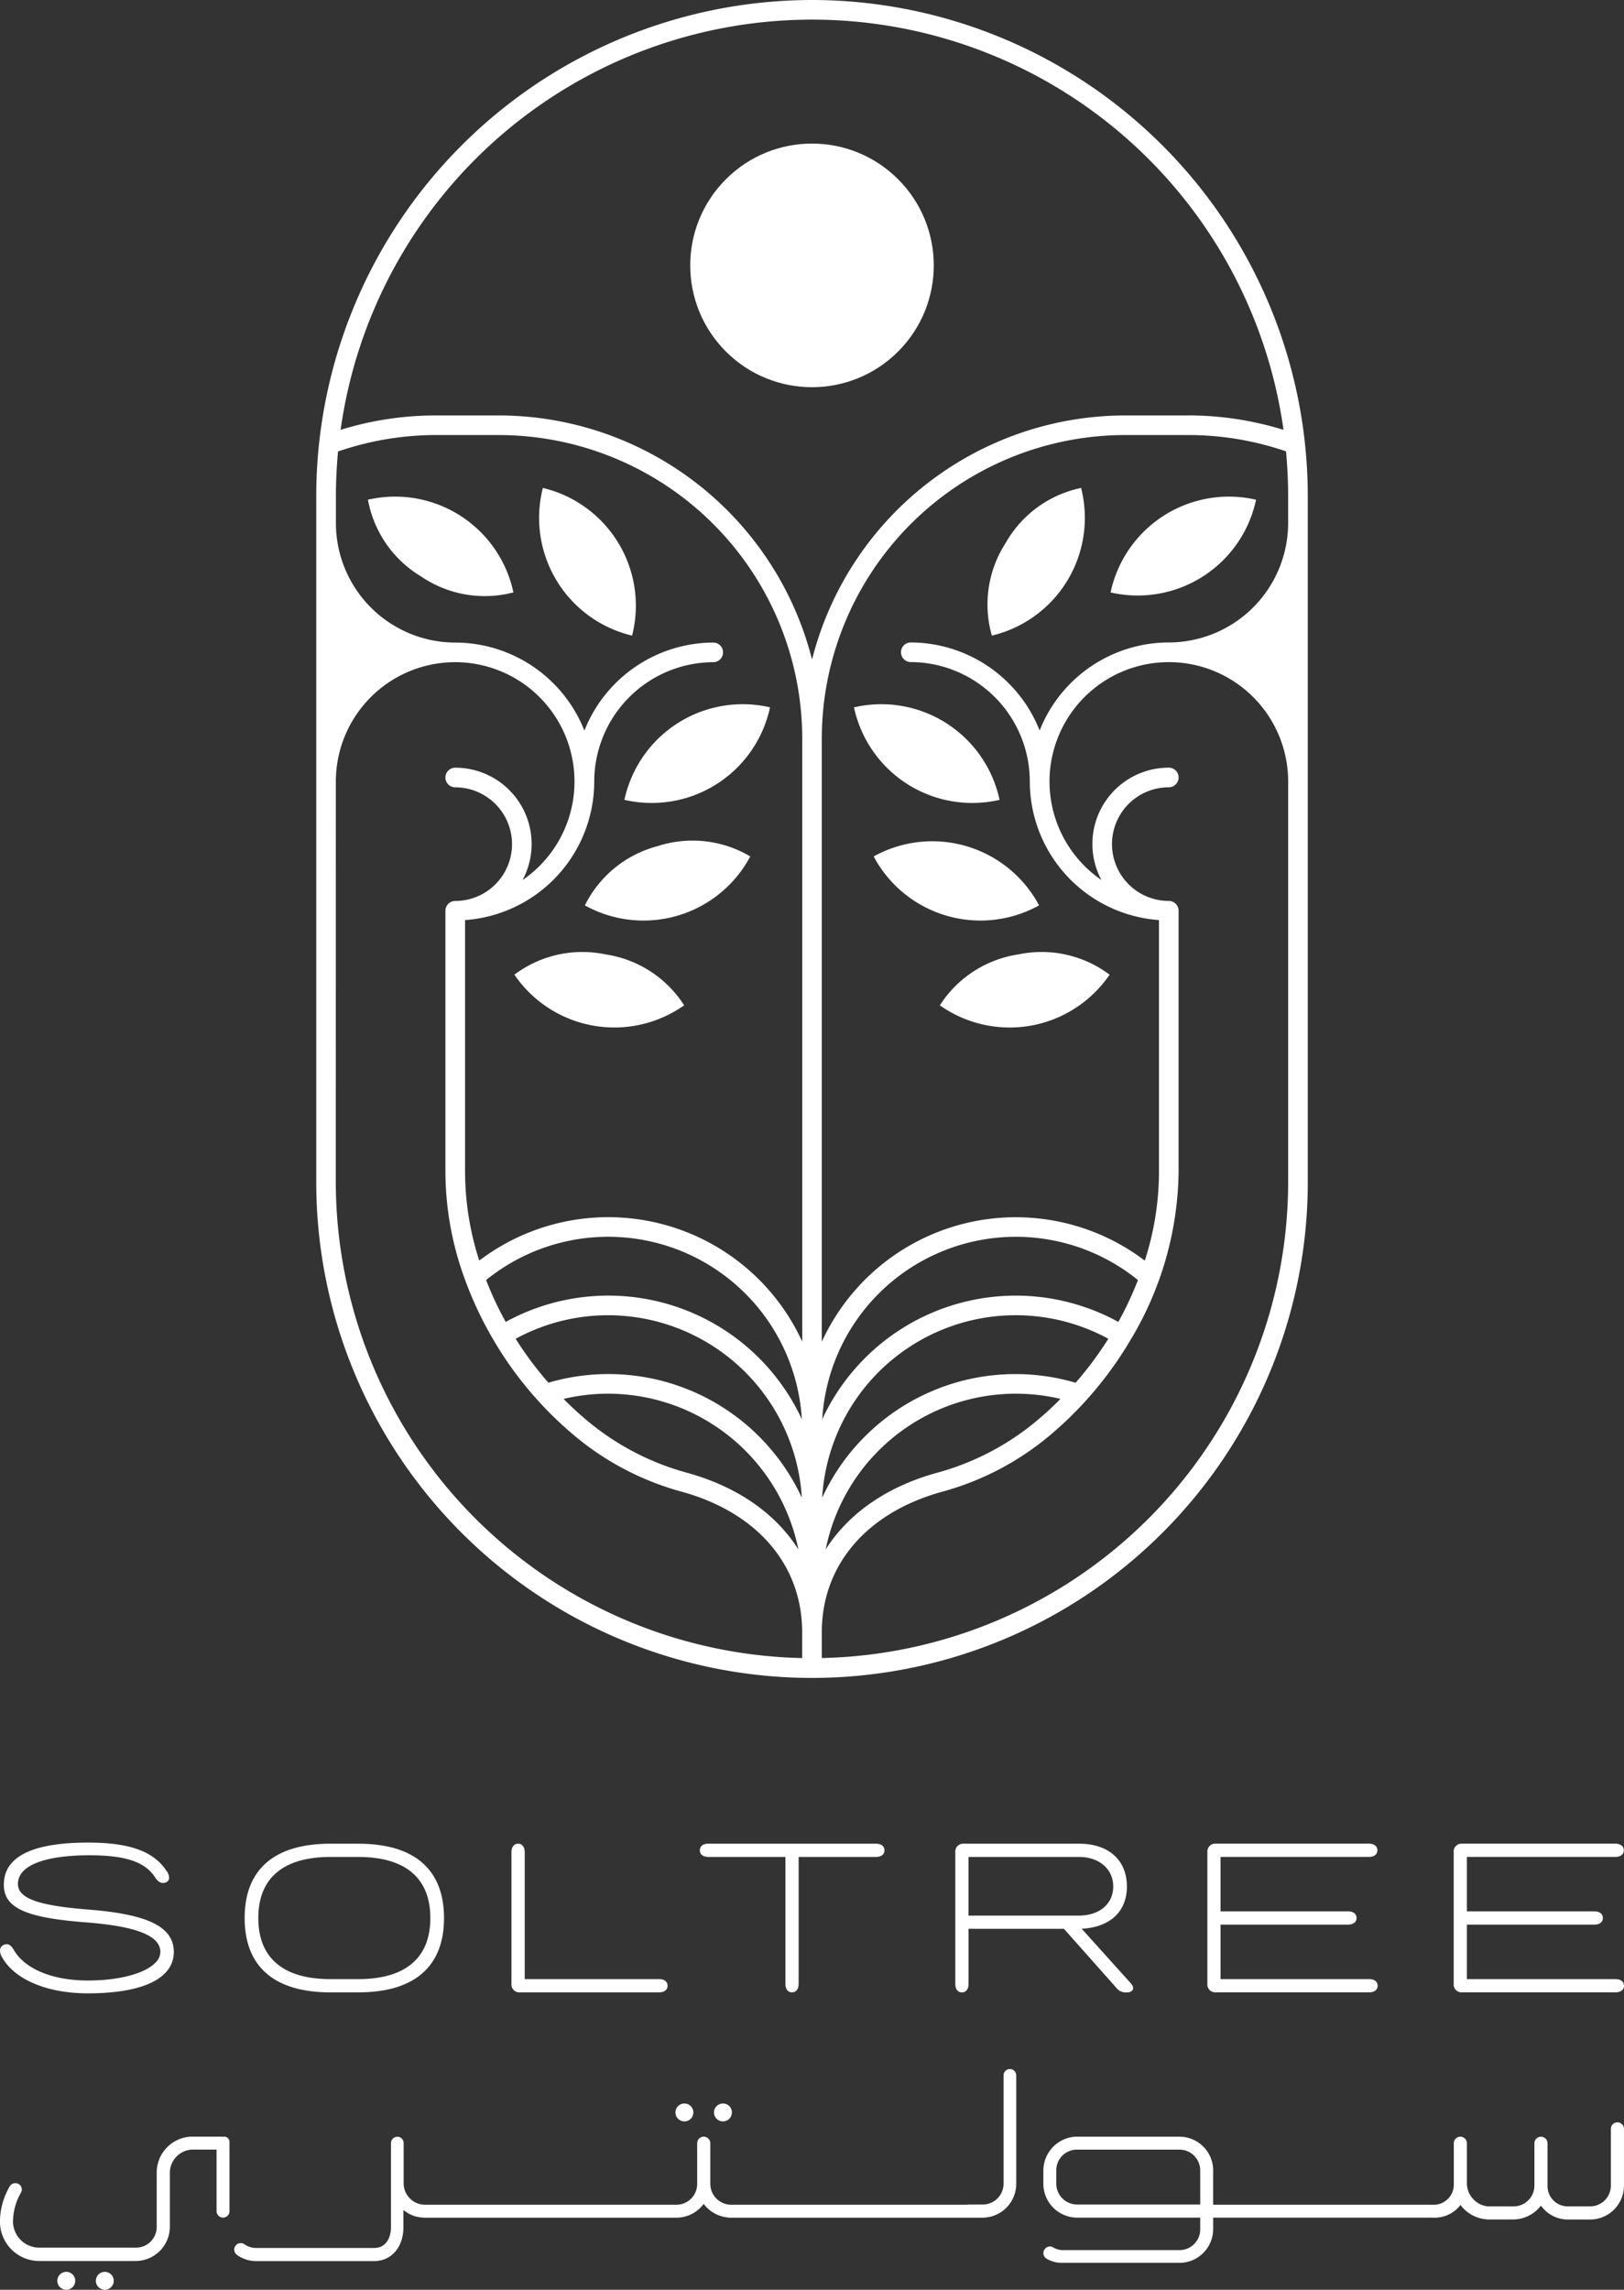
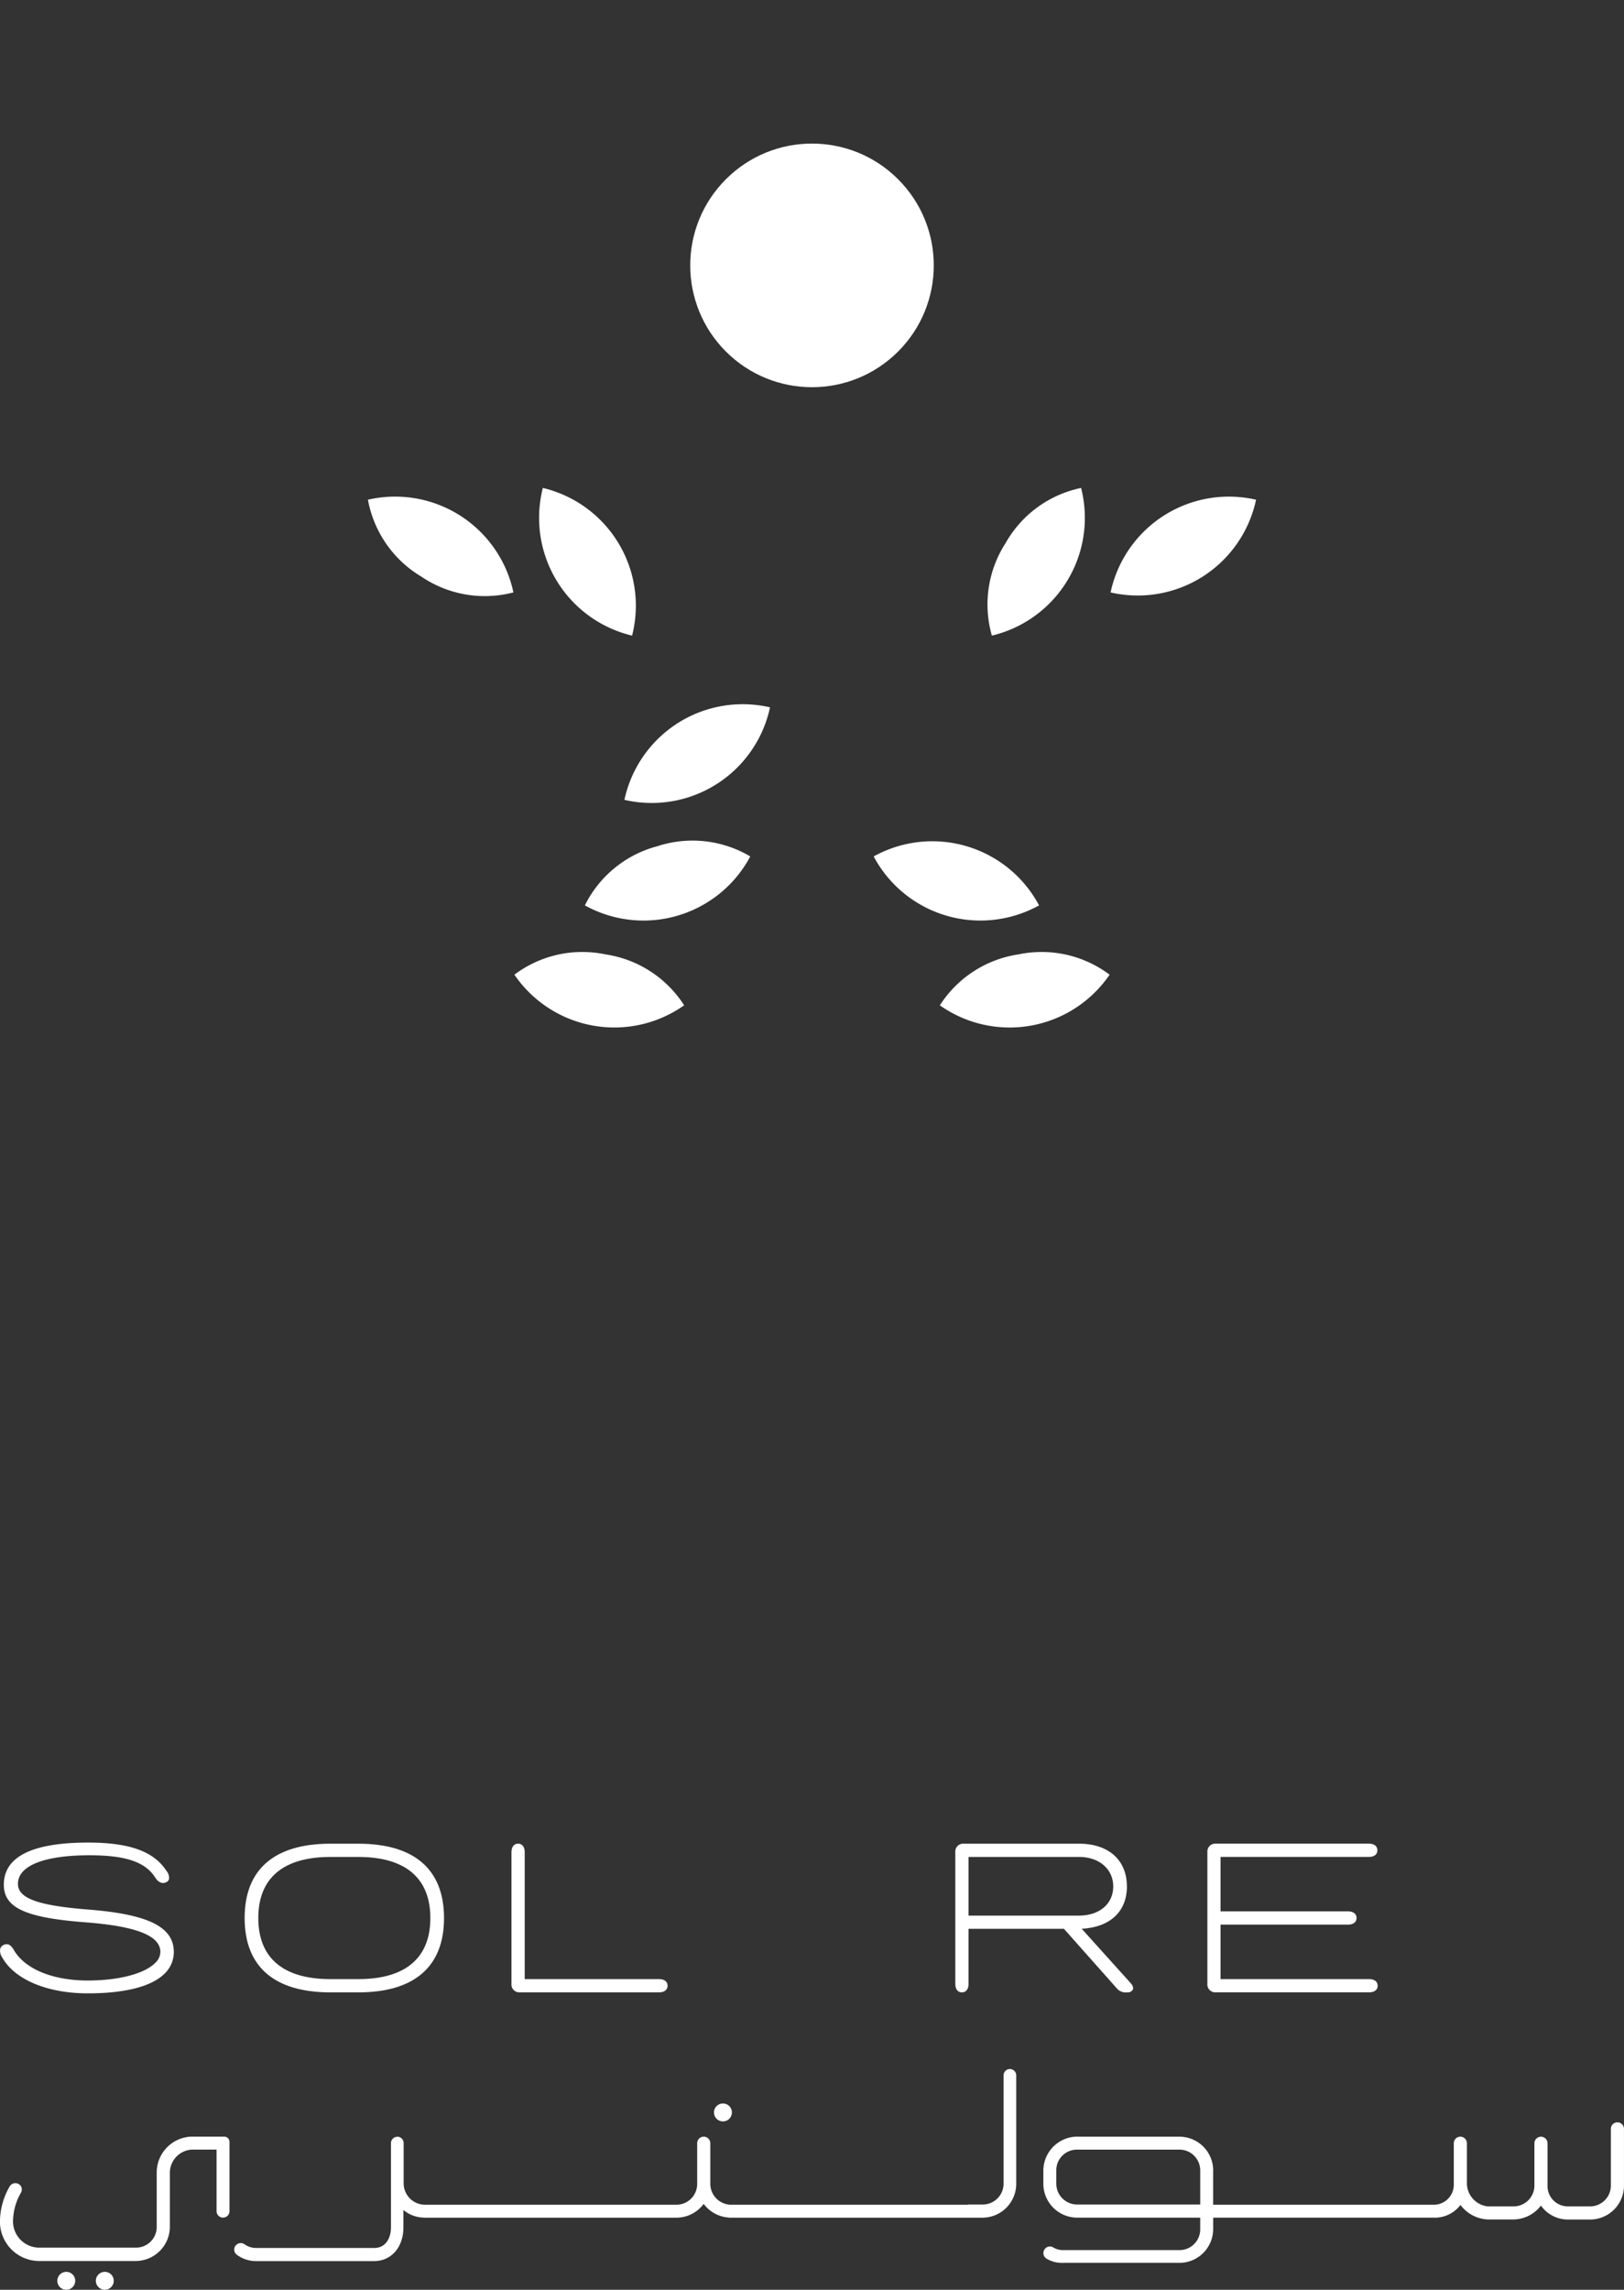
<svg xmlns="http://www.w3.org/2000/svg" width="153.793" height="216.765" viewBox="0 0 153.793 216.765">
  <rect x="0" y="0" width="153.793" height="216.765" fill="#333333" stroke="none" />
  <g id="Group_108" data-name="Group 108" transform="translate(-298.063 -199)">
    <g id="Group_6" data-name="Group 6" transform="translate(328.011 199)">
-       <path id="Path_22" data-name="Path 22" d="M439.236,199a47,47,0,0,0-46.948,46.948v64.945a46.948,46.948,0,0,0,93.9,0V245.948A47,47,0,0,0,439.236,199Zm45.091,46.948v2.571a11.317,11.317,0,0,1-11.3,11.3,13.173,13.173,0,0,0-12.233,8.336,13.173,13.173,0,0,0-12.232-8.336.929.929,0,0,0,0,1.857,11.317,11.317,0,0,1,11.3,11.3A13.168,13.168,0,0,0,472.095,286.1v23.94a27.527,27.527,0,0,1-1.342,8.3,20.215,20.215,0,0,0-30.588,7.676v-57.1A28.764,28.764,0,0,1,468.9,240.182h5.945a28.594,28.594,0,0,1,9.283,1.548C484.253,243.12,484.327,244.525,484.327,245.948Zm-75.953,74.23a18.369,18.369,0,0,1,29.9,13.179,20.2,20.2,0,0,0-28.045-9.215A32.269,32.269,0,0,1,408.374,320.178Zm11.555,3.331a18.4,18.4,0,0,1,18.344,17.274,20.175,20.175,0,0,0-24-10.887,33.193,33.193,0,0,1-3.1-4.159A18.33,18.33,0,0,1,419.929,323.509Zm0,7.427a18.41,18.41,0,0,1,18.018,14.744c-2.162-3.416-5.823-5.984-10.668-7.292a24.929,24.929,0,0,1-9.752-5.259c-.631-.541-1.232-1.114-1.817-1.7A18.365,18.365,0,0,1,419.929,330.936ZM464.2,329.9A20.168,20.168,0,0,0,440.2,340.783a18.361,18.361,0,0,1,27.1-15.045A33.2,33.2,0,0,1,464.2,329.9Zm-1.432,1.53c-.585.588-1.186,1.161-1.816,1.7a24.922,24.922,0,0,1-9.752,5.259c-4.845,1.309-8.506,3.876-10.668,7.292a18.375,18.375,0,0,1,22.237-14.252Zm5.482-7.286a20.2,20.2,0,0,0-28.045,9.215,18.369,18.369,0,0,1,29.9-13.179A32.4,32.4,0,0,1,468.246,324.142Zm6.595-85.816H468.9a30.64,30.64,0,0,0-29.659,23.11,30.64,30.64,0,0,0-29.659-23.11h-5.945a30.476,30.476,0,0,0-9.042,1.365,45.082,45.082,0,0,1,89.294,0A30.477,30.477,0,0,0,474.84,238.326Zm-71.209,1.857h5.945a28.764,28.764,0,0,1,28.731,28.731v57.093a20.214,20.214,0,0,0-30.587-7.674,27.518,27.518,0,0,1-1.342-8.3V286.1a13.167,13.167,0,0,0,12.232-13.113,11.317,11.317,0,0,1,11.3-11.3.929.929,0,0,0,0-1.857,13.173,13.173,0,0,0-12.232,8.336,13.173,13.173,0,0,0-12.232-8.336,11.317,11.317,0,0,1-11.3-11.3s0-.008,0-.012v-2.559c0-1.423.074-2.828.2-4.218A28.6,28.6,0,0,1,403.631,240.182ZM394.145,273s0-.008,0-.012a11.3,11.3,0,1,1,17.684,9.322,7.223,7.223,0,0,0-6.38-10.633.928.928,0,0,0,0,1.857,5.379,5.379,0,1,1,0,10.758.928.928,0,0,0-.928.928v24.821a29.7,29.7,0,0,0,1.867,10.13c0,.008.006.016.009.025a34.5,34.5,0,0,0,2.67,5.642c.009.017.015.035.025.051s.015.018.021.029a34.628,34.628,0,0,0,7.2,8.625,26.764,26.764,0,0,0,10.477,5.642c7.2,1.945,11.508,6.923,11.514,13.316,0,0,0,.01,0,.014v2.449a45.135,45.135,0,0,1-44.163-45.067Zm46.021,82.964v-2.449s0-.01,0-.014c.007-6.393,4.309-11.371,11.514-13.316a26.772,26.772,0,0,0,10.477-5.642,33.752,33.752,0,0,0,3.019-2.954l.047-.052a35.037,35.037,0,0,0,4.137-5.619c.007-.01.015-.018.021-.028s.016-.034.025-.051a31.571,31.571,0,0,0,4.547-15.8V285.216a.928.928,0,0,0-.928-.928,5.379,5.379,0,1,1,0-10.758.928.928,0,0,0,0-1.857,7.223,7.223,0,0,0-6.38,10.633,11.3,11.3,0,1,1,17.684-9.322v37.909A45.135,45.135,0,0,1,440.166,355.961Z" transform="translate(-392.288 -199)" fill="#fff" />
      <circle id="Ellipse_6" data-name="Ellipse 6" cx="11.532" cy="11.532" r="11.532" transform="translate(30.64 25.124) rotate(-45)" fill="#fff" />
      <path id="Path_23" data-name="Path 23" d="M585.522,482.845a10.707,10.707,0,0,0-7.429,4.819,11.455,11.455,0,0,0,16.074-2.9A10.706,10.706,0,0,0,585.522,482.845Z" transform="translate(-519.037 -392.493)" fill="#fff" />
      <path id="Path_24" data-name="Path 24" d="M558.376,450.932a11.455,11.455,0,0,0,15.663,4.633,11.455,11.455,0,0,0-15.663-4.633Z" transform="translate(-505.587 -369.856)" fill="#fff" />
-       <path id="Path_25" data-name="Path 25" d="M552.508,408.924a11.456,11.456,0,0,0,13.788,8.757,11.455,11.455,0,0,0-13.788-8.757Z" transform="translate(-501.584 -341.962)" fill="#fff" />
      <path id="Path_26" data-name="Path 26" d="M594.018,349.551a10.706,10.706,0,0,0-1.3,8.76,11.455,11.455,0,0,0,8.449-13.979A10.706,10.706,0,0,0,594.018,349.551Z" transform="translate(-528.736 -298.14)" fill="#fff" />
      <path id="Path_27" data-name="Path 27" d="M628.962,355.868a11.456,11.456,0,0,0,13.777-8.776,11.455,11.455,0,0,0-13.777,8.776Z" transform="translate(-553.738 -299.785)" fill="#fff" />
      <path id="Path_28" data-name="Path 28" d="M459.979,482.845a10.707,10.707,0,0,0-8.645,1.917,11.455,11.455,0,0,0,16.074,2.9A10.707,10.707,0,0,0,459.979,482.845Z" transform="translate(-432.567 -392.493)" fill="#fff" />
      <path id="Path_29" data-name="Path 29" d="M479.2,449.966a10.706,10.706,0,0,0-6.861,5.6,11.455,11.455,0,0,0,15.663-4.633A10.706,10.706,0,0,0,479.2,449.966Z" transform="translate(-446.899 -369.856)" fill="#fff" />
      <path id="Path_30" data-name="Path 30" d="M484.112,417.681a11.456,11.456,0,0,0,13.788-8.757,11.455,11.455,0,0,0-13.788,8.757Z" transform="translate(-454.927 -341.962)" fill="#fff" />
      <path id="Path_31" data-name="Path 31" d="M467.374,358.311a11.455,11.455,0,0,0-8.45-13.979,11.455,11.455,0,0,0,8.45,13.979Z" transform="translate(-437.463 -298.14)" fill="#fff" />
      <path id="Path_32" data-name="Path 32" d="M412.743,354.367a10.706,10.706,0,0,0,8.727,1.5,11.455,11.455,0,0,0-13.777-8.776A10.706,10.706,0,0,0,412.743,354.367Z" transform="translate(-402.797 -299.785)" fill="#fff" />
    </g>
    <g id="Group_7" data-name="Group 7" transform="translate(298.064 373.438)">
      <path id="Path_33" data-name="Path 33" d="M306.392,754.16c-4.877-.389-6.734-1.1-6.623-2.551.113-1.643,2.581-2.585,6.772-2.585,3.419,0,5.278.629,6.217,2.1.3.481.709.643,1.081.434a.464.464,0,0,0,.238-.3,1.062,1.062,0,0,0-.259-.774c-1.215-1.841-3.5-2.662-7.416-2.662-5.143,0-7.824,1.267-7.967,3.766-.145,2.347,1.87,3.336,7.7,3.78,4.8.369,7.06,1.246,7.117,2.76a1.44,1.44,0,0,1-.462,1.059c-1.007,1.044-3.463,1.693-6.409,1.693-3.261,0-5.859-1.045-6.945-2.79-.236-.43-.546-.831-1.065-.558a.569.569,0,0,0-.286.348,1.131,1.131,0,0,0,.2.834c1.176,2.086,4.276,3.381,8.092,3.381,3.559,0,6.086-.656,7.307-1.9a2.8,2.8,0,0,0,.839-2.077C314.488,755.786,312.055,754.6,306.392,754.16Z" transform="translate(-298.066 -747.829)" fill="#fff" />
      <path id="Path_34" data-name="Path 34" d="M381.709,748.139h-2.633c-5.315,0-8.124,2.434-8.124,7.038s2.809,7.038,8.124,7.038h2.633c5.315,0,8.125-2.433,8.125-7.038S387.024,748.139,381.709,748.139Zm6.831,7.038c0,3.783-2.362,5.783-6.831,5.783h-2.633c-4.468,0-6.83-2-6.83-5.783s2.362-5.783,6.83-5.783h2.633C386.177,749.394,388.539,751.393,388.539,755.177Z" transform="translate(-347.786 -748.041)" fill="#fff" />
      <path id="Path_35" data-name="Path 35" d="M464.436,760.96H451.709V748.945c0-.5-.24-.806-.627-.806s-.627.309-.627.806v12.464a.747.747,0,0,0,.8.805h13.177c.5,0,.806-.24.806-.627S464.934,760.96,464.436,760.96Z" transform="translate(-402.02 -748.041)" fill="#fff" />
-       <path id="Path_36" data-name="Path 36" d="M523.244,748.139H507.357c-.5,0-.8.24-.8.627s.309.627.8.627h7.307v12.016c0,.5.24.805.627.805s.627-.309.627-.805V749.394h7.325c.5,0,.806-.24.806-.627S523.741,748.139,523.244,748.139Z" transform="translate(-440.287 -748.041)" fill="#fff" />
      <path id="Path_37" data-name="Path 37" d="M594.665,756.191c2.685-.14,4.28-1.623,4.28-4,0-2.5-1.734-4.051-4.525-4.051H583.5a.747.747,0,0,0-.805.806v12.464c0,.5.241.805.628.805s.627-.309.627-.805V756.2h9.036l4.974,5.6a1.1,1.1,0,0,0,1.012.412.544.544,0,0,0,.533-.254c.053-.116.063-.315-.192-.607Zm2.985-4c0,1.648-1.306,2.756-3.251,2.756H583.949v-5.552H594.42C596.322,749.394,597.651,750.543,597.651,752.19Z" transform="translate(-492.229 -748.041)" fill="#fff" />
      <path id="Path_38" data-name="Path 38" d="M673.105,760.96H659.033V755.8h12.074c.5,0,.805-.24.805-.627s-.309-.627-.805-.627H659.033v-5.156h14.053c.5,0,.8-.24.8-.627s-.308-.627-.8-.627h-14.5a.747.747,0,0,0-.8.806v12.464a.747.747,0,0,0,.8.805h14.523c.5,0,.8-.24.8-.627S673.6,760.96,673.105,760.96Z" transform="translate(-543.448 -748.041)" fill="#fff" />
-       <path id="Path_39" data-name="Path 39" d="M746.507,760.96H732.435V755.8h12.074c.5,0,.8-.24.8-.627s-.308-.627-.8-.627H732.435v-5.156h14.053c.5,0,.805-.24.805-.627s-.309-.627-.805-.627h-14.5a.747.747,0,0,0-.805.806v12.464a.747.747,0,0,0,.805.805h14.522c.5,0,.805-.24.805-.627S747,760.96,746.507,760.96Z" transform="translate(-593.52 -748.041)" fill="#fff" />
    </g>
    <g id="Group_8" data-name="Group 8" transform="translate(298.063 394.865)">
      <path id="Path_40" data-name="Path 40" d="M299.862,839.917a.612.612,0,0,0-.88.2,6.663,6.663,0,0,0-.919,3.122,3.73,3.73,0,0,0,3.769,3.939h9.1a3.25,3.25,0,0,0,3.217-3.2v-5.242a2.21,2.21,0,0,1,2.145-2.107h2.278v5.829a.612.612,0,0,0,.612.612h0a.612.612,0,0,0,.612-.612v-6.555a.5.5,0,0,0-.5-.5h-3.005a3.4,3.4,0,0,0-3.387,3.387v5.186a1.957,1.957,0,0,1-1.973,1.936h-9.1a2.486,2.486,0,0,1-2.525-2.715,5.517,5.517,0,0,1,.748-2.5.606.606,0,0,0-.194-.793Z" transform="translate(-298.063 -829.001)" fill="#fff" />
      <path id="Path_41" data-name="Path 41" d="M383.294,821.653a.6.6,0,0,1,.6.6v3.788a2.03,2.03,0,0,0,1.955,2.05H409.7a1.968,1.968,0,0,0,1.992-2.031v-3.788a.622.622,0,0,1,.622-.622h0a.622.622,0,0,1,.622.622v3.788a1.981,1.981,0,0,0,1.974,2.031h22.373a.442.442,0,0,1,.1-.019h1.35a1.974,1.974,0,0,0,1.974-1.974V815.845a.6.6,0,0,1,.6-.6h0a.6.6,0,0,1,.6.6v10.273a3.208,3.208,0,0,1-3.2,3.2H414.74a.427.427,0,0,1-.083-.015,3.226,3.226,0,0,1-2.35-1.292,3.208,3.208,0,0,1-2.586,1.307H385.815c-.015,0-.027-.006-.042-.008a3.063,3.063,0,0,1-1.9-.724v1.641c0,1.883-1.143,3.2-2.78,3.2H369.944a3.043,3.043,0,0,1-1.86-.609.607.607,0,0,1-.059-.906l.011-.011a.618.618,0,0,1,.8-.058,1.887,1.887,0,0,0,1.105.342H381.1c1.177,0,1.594-1.053,1.594-1.955v-7.97a.6.6,0,0,1,.6-.6Z" transform="translate(-345.669 -815.242)" fill="#fff" />
      <path id="Path_42" data-name="Path 42" d="M609.094,843.091a.615.615,0,0,0,.131.923,2.786,2.786,0,0,0,1.514.408h11.08a3.2,3.2,0,0,0,3.2-3.2v-1.08h21.349c-.548,0-.543,0-.536,0a3.074,3.074,0,0,0,2.609-1.2,3.415,3.415,0,0,0,2.585,1.372h2.444A3.314,3.314,0,0,0,656.058,839a3.135,3.135,0,0,0,2.58,1.321h2.068a3.212,3.212,0,0,0,3.217-3.2v-5.381a.622.622,0,0,0-.622-.621h0a.621.621,0,0,0-.621.621v5.381a1.966,1.966,0,0,1-1.974,1.955h-2.068a1.921,1.921,0,0,1-1.954-1.974v-4a.622.622,0,0,0-.622-.621h0a.621.621,0,0,0-.621.621v4a1.974,1.974,0,0,1-1.974,1.974h-2.444a2.217,2.217,0,0,1-1.974-2.106V833.1a.621.621,0,0,0-.621-.621h0a.621.621,0,0,0-.621.621v3.864a1.9,1.9,0,0,1-2.013,1.955H625.016v-3.071a3.2,3.2,0,0,0-3.2-3.369h-9.471a3.226,3.226,0,0,0-3.407,3.178v1.269a3.211,3.211,0,0,0,3.2,3.217h11.654v1.08a1.962,1.962,0,0,1-1.974,1.993h-11.08a1.8,1.8,0,0,1-.886-.267.607.607,0,0,0-.759.141Zm14.7-7.413V838.9H612.138a1.975,1.975,0,0,1-1.974-1.973v-1.25a1.952,1.952,0,0,1,1.974-1.974h9.7A1.966,1.966,0,0,1,623.792,835.678Z" transform="translate(-510.132 -826.07)" fill="#fff" />
      <circle id="Ellipse_7" data-name="Ellipse 7" cx="0.85" cy="0.85" r="0.85" transform="translate(67.613 3.263)" fill="#fff" />
-       <circle id="Ellipse_8" data-name="Ellipse 8" cx="0.85" cy="0.85" r="0.85" transform="translate(63.963 3.263)" fill="#fff" />
      <circle id="Ellipse_9" data-name="Ellipse 9" cx="0.85" cy="0.85" r="0.85" transform="translate(9.075 19.201)" fill="#fff" />
      <circle id="Ellipse_10" data-name="Ellipse 10" cx="0.85" cy="0.85" r="0.85" transform="translate(5.426 19.201)" fill="#fff" />
    </g>
  </g>
</svg>